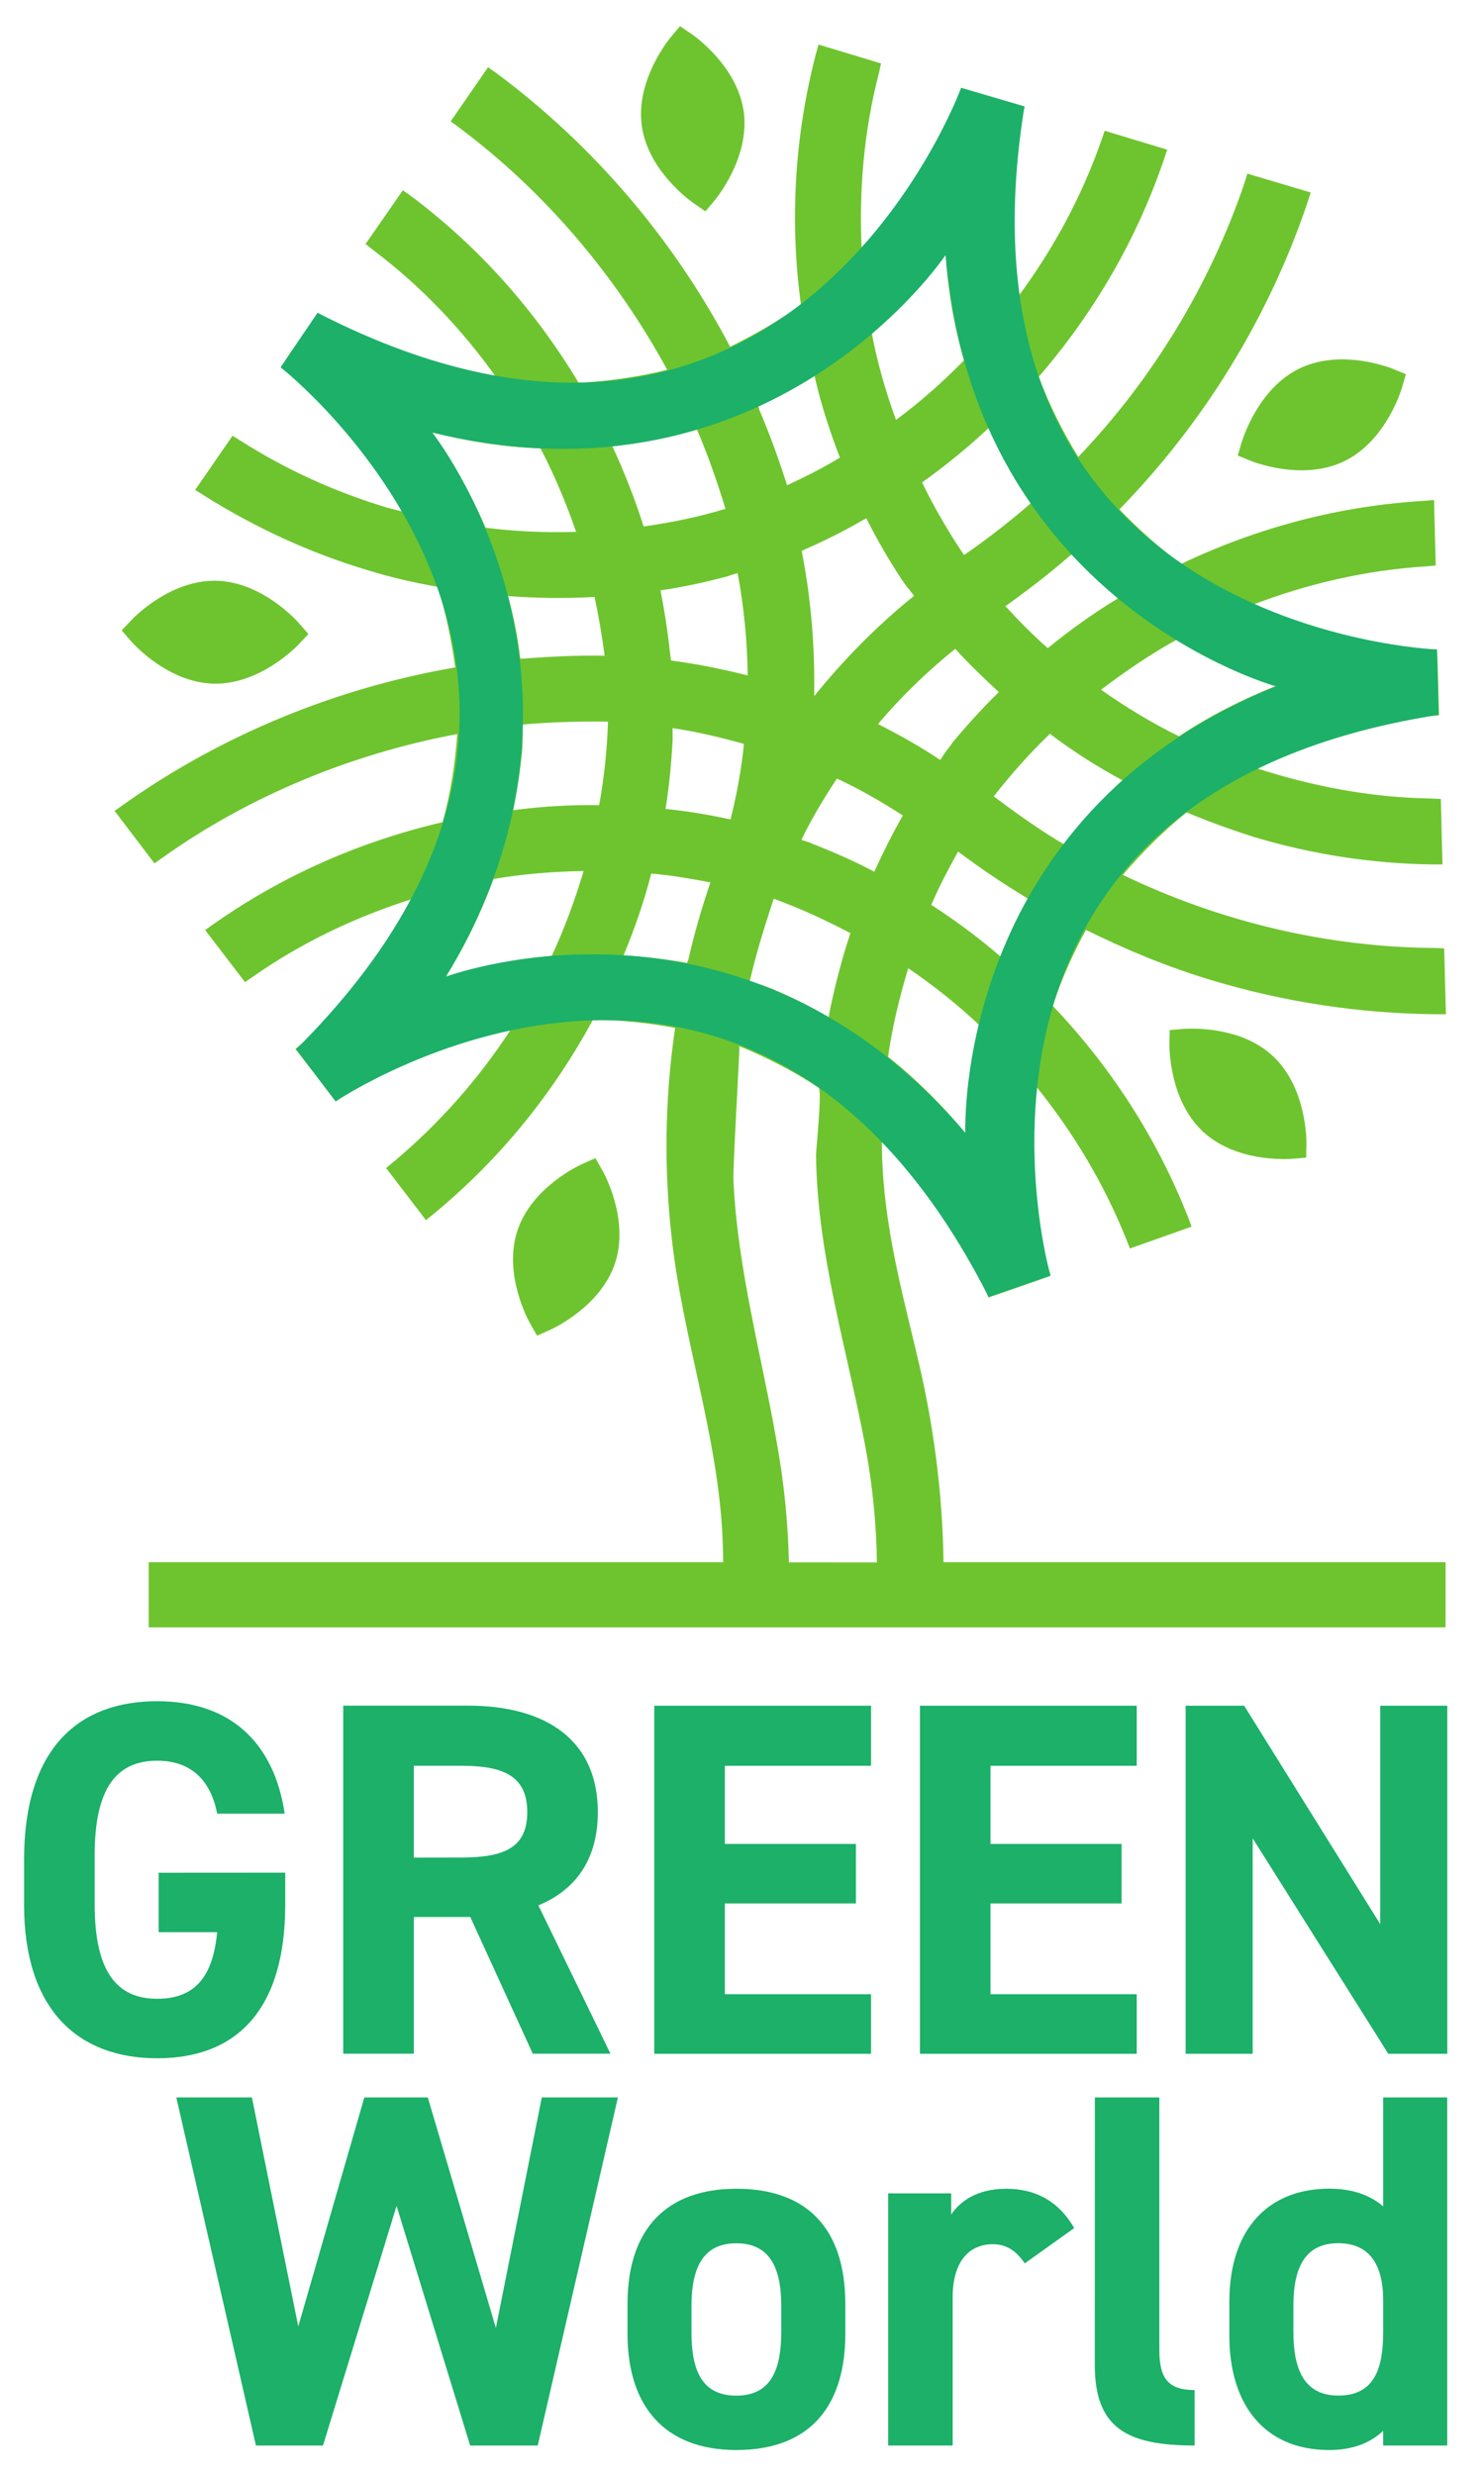
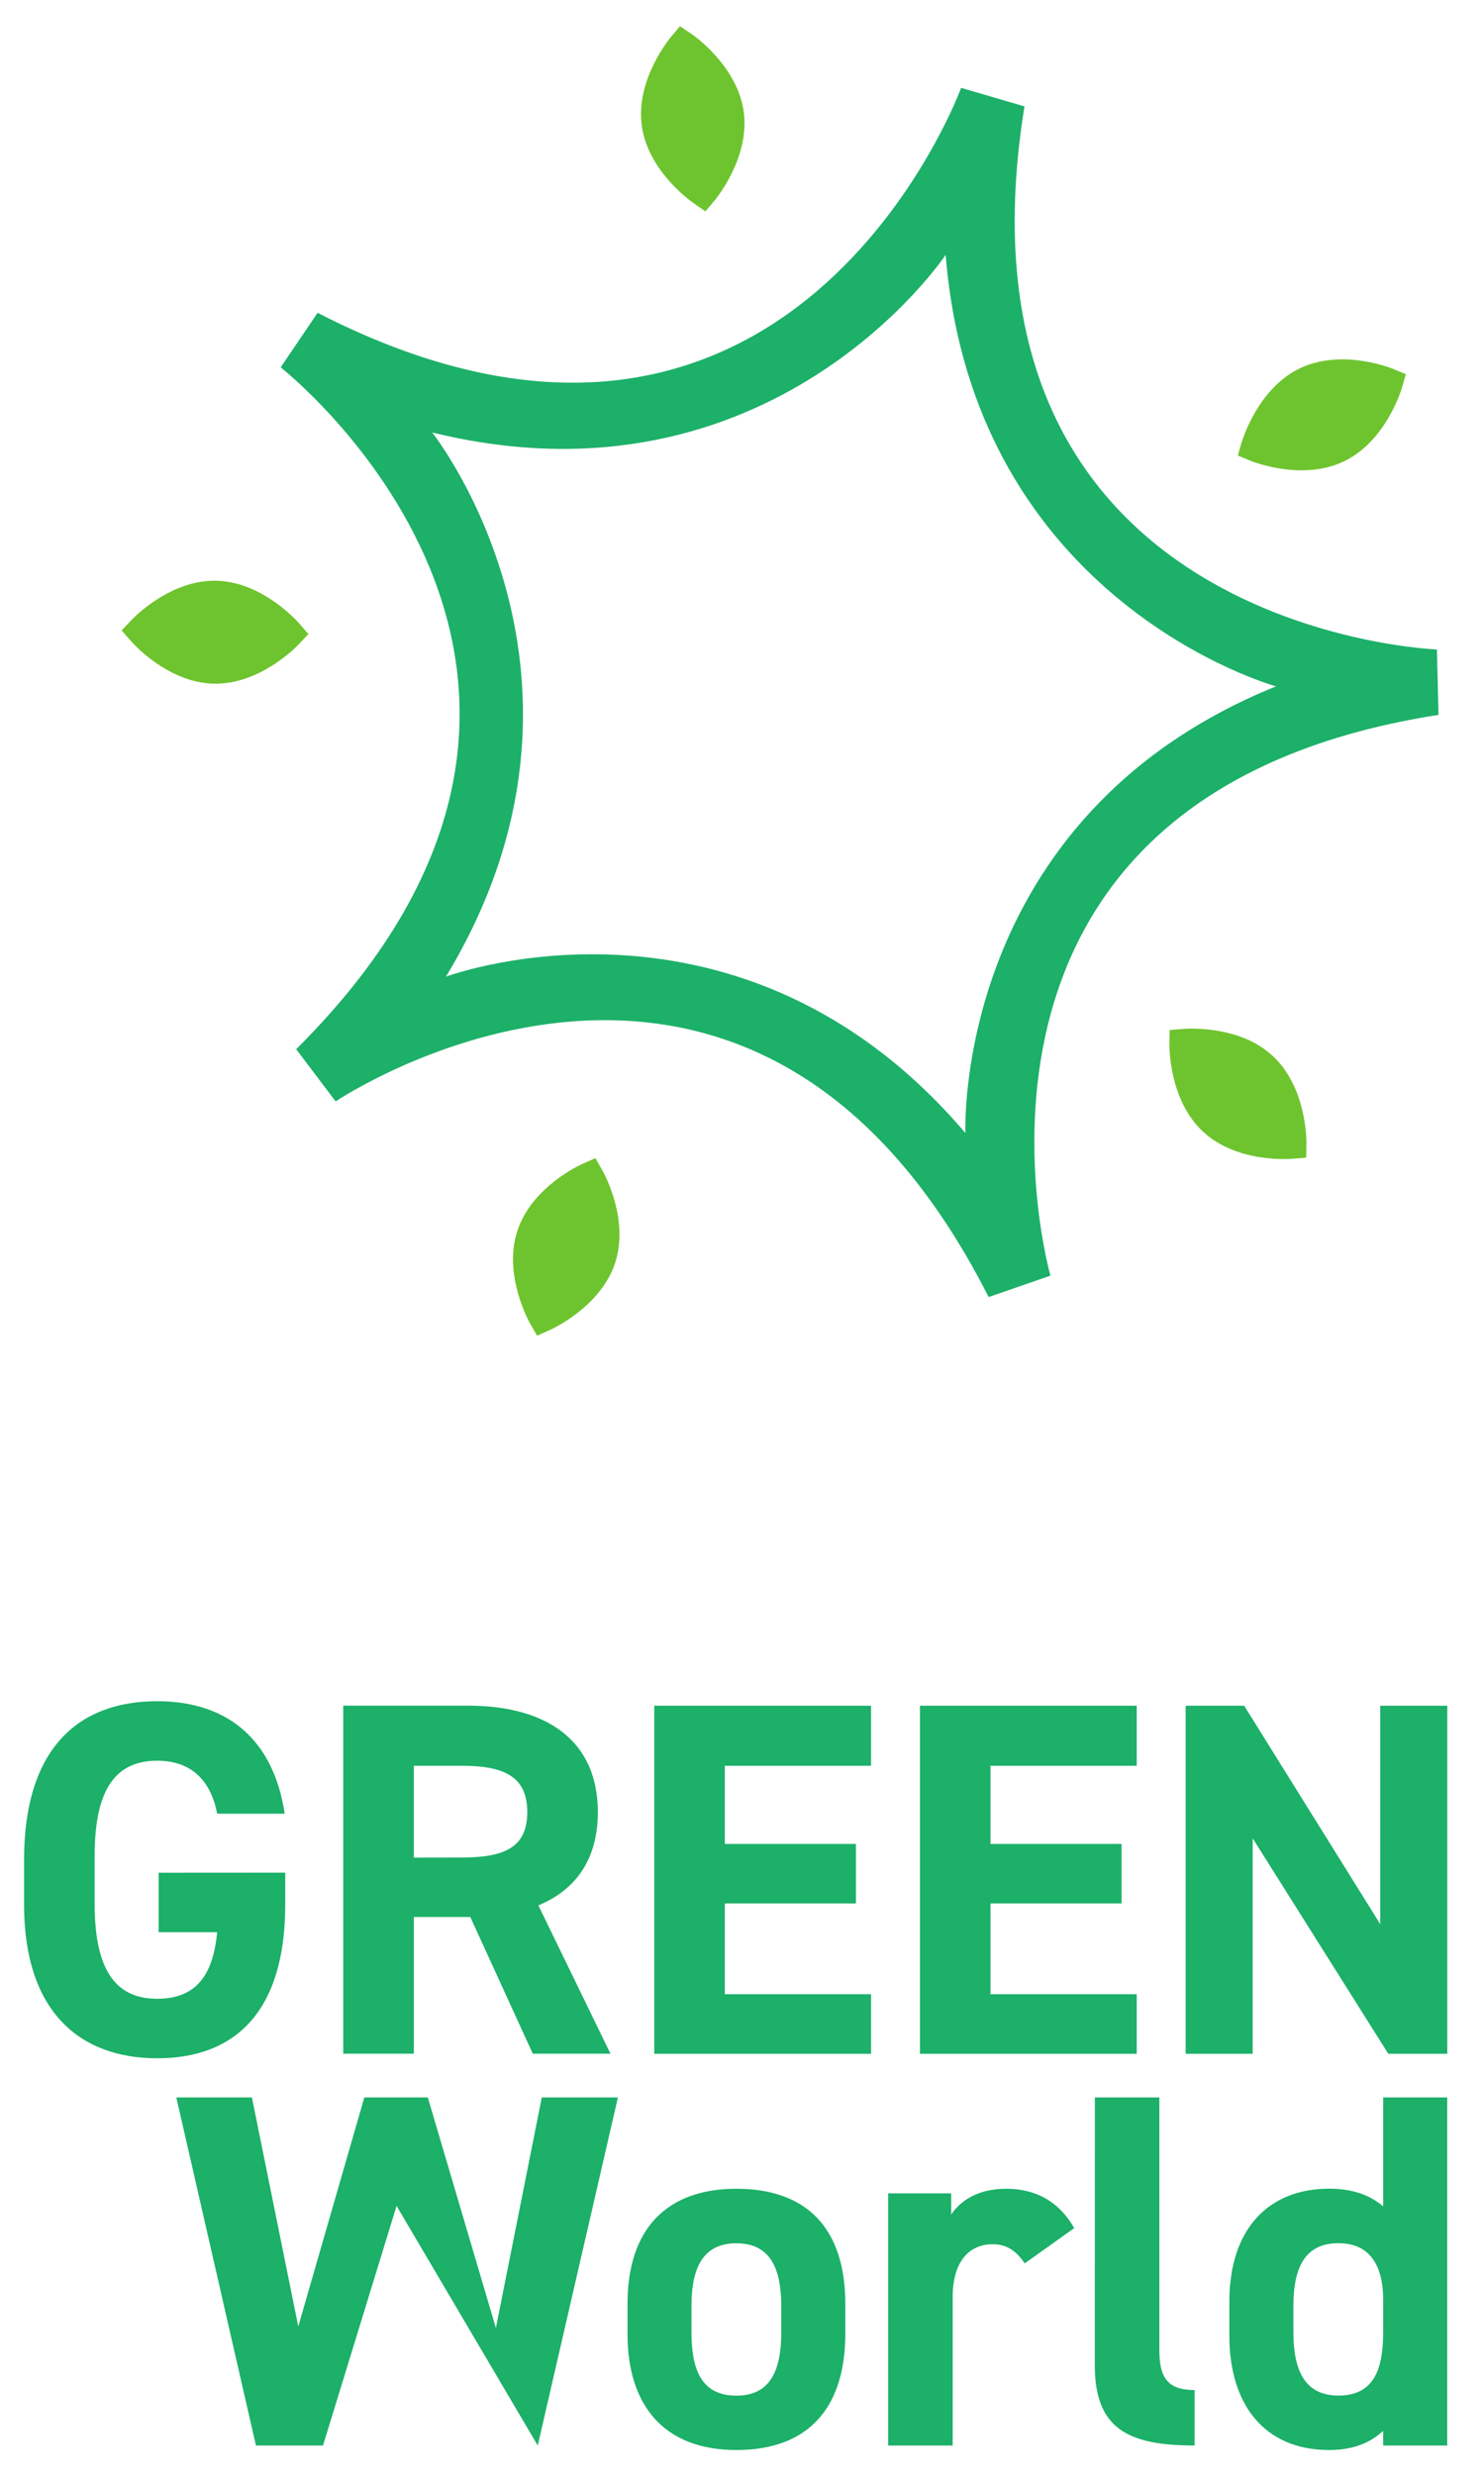
<svg xmlns="http://www.w3.org/2000/svg" xmlns:ns1="http://www.inkscape.org/namespaces/inkscape" xmlns:ns2="http://sodipodi.sourceforge.net/DTD/sodipodi-0.dtd" width="120mm" height="200mm" viewBox="0 0 120 200" version="1.1" id="svg5367" ns1:version="0.92.3 (2405546, 2018-03-11)" ns2:docname="logo_green_world.svg">
  <defs id="defs5361">
    <clipPath clipPathUnits="userSpaceOnUse" id="clipPath2187">
      <path d="M 12.496,12.496 H 1806.827 V 871.394 H 12.496 Z" id="path2185" ns1:connector-curvature="0" />
    </clipPath>
    <clipPath clipPathUnits="userSpaceOnUse" id="clipPath2143">
      <path d="M 12.496,12.496 H 1806.827 V 871.394 H 12.496 Z" id="path2141" ns1:connector-curvature="0" />
    </clipPath>
    <clipPath clipPathUnits="userSpaceOnUse" id="clipPath2109">
      <path d="M 12.496,12.496 H 1806.827 V 871.394 H 12.496 Z" id="path2107" ns1:connector-curvature="0" />
    </clipPath>
    <clipPath clipPathUnits="userSpaceOnUse" id="clipPath2083">
      <path d="M 12.496,12.496 H 1806.827 V 871.394 H 12.496 Z" id="path2081" ns1:connector-curvature="0" />
    </clipPath>
    <clipPath clipPathUnits="userSpaceOnUse" id="clipPath2041">
      <path d="M 12.496,12.496 H 1806.827 V 871.394 H 12.496 Z" id="path2039" ns1:connector-curvature="0" />
    </clipPath>
    <clipPath clipPathUnits="userSpaceOnUse" id="clipPath2009">
      <path d="M 12.496,12.496 H 1806.827 V 871.394 H 12.496 Z" id="path2007" ns1:connector-curvature="0" />
    </clipPath>
    <clipPath clipPathUnits="userSpaceOnUse" id="clipPath2187-4">
-       <path d="M 12.496,12.496 H 1806.827 V 871.394 H 12.496 Z" id="path2185-8" ns1:connector-curvature="0" />
-     </clipPath>
+       </clipPath>
    <clipPath clipPathUnits="userSpaceOnUse" id="clipPath2143-1">
-       <path d="M 12.496,12.496 H 1806.827 V 871.394 H 12.496 Z" id="path2141-0" ns1:connector-curvature="0" />
-     </clipPath>
+       </clipPath>
    <clipPath clipPathUnits="userSpaceOnUse" id="clipPath2109-3">
      <path d="M 12.496,12.496 H 1806.827 V 871.394 H 12.496 Z" id="path2107-0" ns1:connector-curvature="0" />
    </clipPath>
    <clipPath clipPathUnits="userSpaceOnUse" id="clipPath2083-4">
-       <path d="M 12.496,12.496 H 1806.827 V 871.394 H 12.496 Z" id="path2081-4" ns1:connector-curvature="0" />
-     </clipPath>
+       </clipPath>
    <clipPath clipPathUnits="userSpaceOnUse" id="clipPath2041-4">
      <path d="M 12.496,12.496 H 1806.827 V 871.394 H 12.496 Z" id="path2039-4" ns1:connector-curvature="0" />
    </clipPath>
    <clipPath clipPathUnits="userSpaceOnUse" id="clipPath2009-7">
      <path d="M 12.496,12.496 H 1806.827 V 871.394 H 12.496 Z" id="path2007-6" ns1:connector-curvature="0" />
    </clipPath>
  </defs>
  <ns2:namedview id="base" pagecolor="#ffffff" bordercolor="#666666" borderopacity="1.0" ns1:pageopacity="0.0" ns1:pageshadow="2" ns1:zoom="0.7" ns1:cx="-136.97048" ns1:cy="571.56253" ns1:document-units="mm" ns1:current-layer="g6831" showgrid="false" ns1:window-width="1916" ns1:window-height="1036" ns1:window-x="1360" ns1:window-y="42" ns1:window-maximized="0" />
  <g ns1:label="Layer 1" ns1:groupmode="layer" id="layer1" transform="translate(0,-97)">
    <g id="g6831" transform="matrix(6.269,0,0,6.269,-547.05,-7.695)">
      <g id="g1054" transform="translate(-3.014,15.434)">
        <path ns1:connector-curvature="0" id="path2013" style="fill:#1cb069;fill-opacity:1;fill-rule:nonzero;stroke:none;stroke-width:0.353" d="m 93.956,25.407 v 0.41 c 0,1.372 -0.637,1.983 -1.652,1.983 -1.008,0 -1.717,-0.611 -1.717,-1.983 v -0.572 c 0,-1.45 0.709,-2.048 1.717,-2.048 0.943,0 1.508,0.533 1.645,1.45 h -0.871 c -0.078,-0.41 -0.319,-0.683 -0.774,-0.683 -0.527,0 -0.806,0.358 -0.806,1.216 v 0.637 c 0,0.858 0.28,1.216 0.806,1.216 0.514,0 0.722,-0.319 0.774,-0.858 h -0.755 v -0.767 z" />
        <path ns1:connector-curvature="0" id="path2017" style="fill:#1cb069;fill-opacity:1;fill-rule:nonzero;stroke:none;stroke-width:0.353" d="m 97.149,27.741 -0.806,-1.762 h -0.728 v 1.762 h -0.911 v -4.487 h 1.606 c 1.034,0 1.678,0.462 1.678,1.372 0,0.605 -0.28,1.001 -0.767,1.203 l 0.93,1.912 z M 96.226,25.212 c 0.539,0 0.852,-0.117 0.852,-0.585 0,-0.468 -0.312,-0.598 -0.852,-0.598 h -0.611 v 1.184 z" />
        <path ns1:connector-curvature="0" id="path2021" style="fill:#1cb069;fill-opacity:1;fill-rule:nonzero;stroke:none;stroke-width:0.353" d="m 101.512,23.255 v 0.774 h -1.886 v 1.008 h 1.691 v 0.767 h -1.691 v 1.17 h 1.886 V 27.742 H 98.716 V 23.255 Z" />
        <path ns1:connector-curvature="0" id="path2025" style="fill:#1cb069;fill-opacity:1;fill-rule:nonzero;stroke:none;stroke-width:0.353" d="m 104.939,23.255 v 0.774 h -1.886 v 1.008 h 1.691 v 0.767 h -1.691 v 1.17 h 1.886 v 0.768 h -2.796 V 23.255 Z" />
        <path ns1:connector-curvature="0" id="path2029" style="fill:#1cb069;fill-opacity:1;fill-rule:nonzero;stroke:none;stroke-width:0.353" d="m 108.945,23.255 v 4.487 h -0.761 l -1.749,-2.777 v 2.777 h -0.865 V 23.255 h 0.755 l 1.755,2.816 V 23.255 Z" />
-         <path ns1:connector-curvature="0" id="path2033" style="fill:#1cb069;fill-opacity:1;fill-rule:nonzero;stroke:none;stroke-width:0.353" d="M 94.443,32.792 H 93.578 l -1.027,-4.487 h 0.975 l 0.598,2.952 0.852,-2.952 h 0.819 l 0.878,2.972 0.592,-2.972 h 0.982 l -1.034,4.487 H 96.341 L 95.392,29.703 Z" />
+         <path ns1:connector-curvature="0" id="path2033" style="fill:#1cb069;fill-opacity:1;fill-rule:nonzero;stroke:none;stroke-width:0.353" d="M 94.443,32.792 H 93.578 l -1.027,-4.487 h 0.975 l 0.598,2.952 0.852,-2.952 h 0.819 l 0.878,2.972 0.592,-2.972 h 0.982 l -1.034,4.487 L 95.392,29.703 Z" />
        <path ns1:connector-curvature="0" id="path2045" style="fill:#1cb069;fill-opacity:1;fill-rule:nonzero;stroke:none;stroke-width:0.353" d="m 101.18,31.355 c 0,0.891 -0.423,1.495 -1.405,1.495 -0.943,0 -1.404,-0.585 -1.404,-1.495 v -0.39 c 0,-0.975 0.514,-1.483 1.404,-1.483 0.904,0 1.405,0.507 1.405,1.483 z m -0.826,-0.026 v -0.338 c 0,-0.52 -0.169,-0.806 -0.579,-0.806 -0.41,0 -0.579,0.286 -0.579,0.806 v 0.338 c 0,0.468 0.117,0.82 0.579,0.82 0.455,0 0.579,-0.351 0.579,-0.82" />
        <path ns1:connector-curvature="0" id="path2049" style="fill:#1cb069;fill-opacity:1;fill-rule:nonzero;stroke:none;stroke-width:0.353" d="m 103.495,30.444 c -0.085,-0.123 -0.202,-0.247 -0.41,-0.247 -0.312,0 -0.52,0.228 -0.52,0.683 v 1.912 h -0.832 v -3.251 h 0.813 v 0.273 c 0.11,-0.163 0.325,-0.332 0.709,-0.332 0.39,0 0.683,0.169 0.878,0.507 z" />
        <path ns1:connector-curvature="0" id="path2053" style="fill:#1cb069;fill-opacity:1;fill-rule:nonzero;stroke:none;stroke-width:0.353" d="m 104.399,28.305 h 0.832 v 3.258 c 0,0.351 0.104,0.514 0.455,0.514 v 0.715 c -0.878,0 -1.288,-0.228 -1.288,-1.041 z" />
        <path ns1:connector-curvature="0" id="path2057" style="fill:#1cb069;fill-opacity:1;fill-rule:nonzero;stroke:none;stroke-width:0.353" d="m 108.118,28.305 h 0.826 v 4.487 h -0.826 v -0.189 c -0.169,0.156 -0.39,0.247 -0.696,0.247 -0.852,0 -1.288,-0.605 -1.288,-1.47 v -0.442 c 0,-0.949 0.514,-1.457 1.288,-1.457 0.279,0 0.514,0.072 0.696,0.228 z m 0,3.024 v -0.41 c 0,-0.474 -0.189,-0.735 -0.579,-0.735 -0.41,0 -0.579,0.286 -0.579,0.806 v 0.338 c 0,0.468 0.13,0.82 0.579,0.82 0.468,0 0.579,-0.351 0.579,-0.82" />
-         <path ns1:connector-curvature="0" id="path2199" style="fill:#6ec42e;fill-opacity:1;fill-rule:nonzero;stroke:none;stroke-width:0.353" d="m 102.096,18.696 c -0.222,-0.92 -0.449,-1.786 -0.444,-2.743 0.568,0.546 1.028,1.201 1.326,1.921 l 0.049,0.119 c 0,0 0.801,-0.276 0.801,-0.281 l -0.033,-0.119 c -0.222,-0.746 -0.27,-1.548 -0.162,-2.332 0.487,0.601 0.882,1.261 1.169,1.975 l 0.049,0.125 0.796,-0.282 -0.049,-0.13 c -0.4,-1.012 -0.99,-1.926 -1.742,-2.716 0.114,-0.346 0.26,-0.671 0.428,-0.979 0.525,0.26 1.066,0.482 1.623,0.649 0.936,0.282 1.905,0.428 2.879,0.438 h 0.141 l -0.022,-0.849 -0.13,-0.005 c -1.38,-0.011 -2.754,-0.336 -4.015,-0.942 0.249,-0.292 0.519,-0.562 0.822,-0.806 0.287,0.119 0.584,0.227 0.876,0.319 0.742,0.222 1.51,0.341 2.284,0.352 h 0.141 l -0.021,-0.844 -0.13,-0.006 c -0.768,-0.011 -1.531,-0.157 -2.262,-0.395 0.698,-0.373 1.466,-0.611 2.24,-0.671 0,0 0.124,-0.006 0.129,-0.006 0,0 -0.021,-0.849 -0.027,-0.849 l -0.119,-0.005 c -0.785,-0.027 -1.553,-0.222 -2.267,-0.568 0.719,-0.276 1.472,-0.449 2.24,-0.498 l 0.13,-0.011 -0.022,-0.844 -0.14,0.011 c -1.082,0.065 -2.132,0.341 -3.122,0.812 -0.287,-0.211 -0.552,-0.449 -0.796,-0.703 1.093,-1.12 1.926,-2.478 2.424,-3.95 l 0.043,-0.135 -0.817,-0.243 -0.038,0.124 c -0.444,1.304 -1.18,2.522 -2.143,3.528 -0.2,-0.325 -0.374,-0.671 -0.509,-1.034 0.714,-0.828 1.26,-1.764 1.613,-2.797 l 0.043,-0.13 -0.806,-0.244 -0.043,0.125 c -0.254,0.725 -0.622,1.407 -1.082,2.024 -0.135,-0.774 -0.125,-1.575 0.059,-2.332 l 0.032,-0.125 c 0,0 -0.8,-0.243 -0.817,-0.243 L 102.631,2.518 c -0.26,0.73 -0.693,1.407 -1.239,1.98 -0.038,-0.774 0.027,-1.542 0.222,-2.289 l 0.027,-0.125 -0.806,-0.243 -0.038,0.135 c -0.271,1.055 -0.336,2.137 -0.189,3.219 -0.292,0.211 -0.6,0.389 -0.914,0.541 -0.725,-1.38 -1.764,-2.598 -3.008,-3.522 l -0.114,-0.081 -0.482,0.698 0.103,0.076 c 1.104,0.822 2.024,1.905 2.69,3.127 -0.374,0.092 -0.752,0.146 -1.142,0.168 C 97.178,5.266 96.458,4.455 95.587,3.8 L 95.473,3.719 94.992,4.412 95.094,4.493 c 0.617,0.465 1.147,1.023 1.596,1.656 -0.292,-0.043 -0.589,-0.097 -0.871,-0.184 -0.471,-0.14 -0.92,-0.341 -1.331,-0.595 0,0 -0.108,-0.065 -0.114,-0.07 0,0 -0.476,0.693 -0.476,0.703 l 0.097,0.076 c 0.617,0.476 1.125,1.099 1.504,1.791 C 95.419,7.847 95.343,7.831 95.268,7.81 94.602,7.609 93.969,7.323 93.39,6.954 l -0.114,-0.07 -0.482,0.698 0.119,0.075 c 0.655,0.411 1.358,0.736 2.1,0.958 0.297,0.092 0.6,0.162 0.909,0.216 0.108,0.341 0.179,0.693 0.227,1.039 -1.537,0.265 -3.014,0.871 -4.28,1.769 l -0.114,0.081 0.514,0.676 0.108,-0.076 c 1.12,-0.796 2.435,-1.336 3.798,-1.591 -0.027,0.384 -0.086,0.763 -0.189,1.136 -1.066,0.249 -2.062,0.687 -2.949,1.31 l -0.114,0.081 0.514,0.671 0.103,-0.07 c 0.633,-0.444 1.331,-0.774 2.067,-1.006 -0.346,0.709 -0.828,1.347 -1.423,1.856 0,0 -0.092,0.081 -0.097,0.081 l 0.52,0.676 0.103,-0.07 c 0.644,-0.438 1.391,-0.736 2.17,-0.877 -0.422,0.649 -0.931,1.228 -1.52,1.721 l -0.103,0.086 0.514,0.671 0.108,-0.087 c 0.839,-0.693 1.526,-1.536 2.045,-2.494 0.363,0 0.714,0.038 1.061,0.103 -0.135,0.914 -0.146,1.845 -0.038,2.759 0.146,1.25 0.568,2.451 0.644,3.707 0.008,0.14 0.013,0.281 0.014,0.422 h -7.41 v 0.84 H 108.923 v -0.84 h -6.476 c -0.012,-0.911 -0.134,-1.822 -0.352,-2.71 m -1.481,-6.602 c 0.13,-0.271 0.296,-0.546 0.458,-0.79 0.292,0.135 0.574,0.298 0.85,0.476 -0.135,0.238 -0.255,0.476 -0.368,0.725 -0.265,-0.141 -0.541,-0.26 -0.817,-0.368 l -0.009,-0.006 z m 0.988,-1.493 c 0.298,-0.352 0.633,-0.677 0.996,-0.969 0.178,0.195 0.368,0.379 0.563,0.557 -0.217,0.211 -0.417,0.433 -0.606,0.66 l 7.1e-4,0.004 -0.071,0.092 c -0.032,0.043 -0.049,0.076 -0.081,0.119 -0.249,-0.168 -0.536,-0.328 -0.802,-0.463 m 1.126,5.27 c -0.298,-0.357 -0.628,-0.687 -0.996,-0.98 0.054,-0.384 0.146,-0.763 0.26,-1.142 0.325,0.222 0.633,0.465 0.914,0.731 -0.114,0.46 -0.173,0.925 -0.178,1.391 m 0.454,-2.273 c -0.276,-0.238 -0.573,-0.46 -0.893,-0.666 0.103,-0.238 0.222,-0.465 0.346,-0.687 0.282,0.211 0.568,0.406 0.866,0.585 l 0.032,0.022 c -0.135,0.238 -0.249,0.487 -0.352,0.747 m 1.001,-1.683 -0.003,0.009 -0.081,0.108 c -0.032,0.038 -0.059,0.086 -0.086,0.125 -0.308,-0.179 -0.63,-0.409 -0.917,-0.625 0.222,-0.282 0.46,-0.552 0.725,-0.806 0.297,0.227 0.617,0.428 0.936,0.6 -0.206,0.184 -0.395,0.385 -0.574,0.59 m 1.271,-2.402 c 0.411,0.249 0.839,0.444 1.282,0.595 -0.433,0.173 -0.855,0.385 -1.25,0.649 -0.346,-0.168 -0.682,-0.373 -1.006,-0.6 0.314,-0.238 0.639,-0.46 0.974,-0.644 m -1.385,-1.077 0.032,-0.022 c 0.19,0.2 0.39,0.389 0.601,0.563 -0.314,0.189 -0.617,0.406 -0.909,0.644 -0.195,-0.173 -0.373,-0.352 -0.546,-0.541 0.287,-0.206 0.563,-0.417 0.823,-0.644 m -0.66,-0.931 7.1e-4,7.056e-4 0.081,0.114 c 0.027,0.043 0.065,0.081 0.092,0.125 -0.265,0.232 -0.579,0.476 -0.871,0.676 -0.2,-0.298 -0.384,-0.611 -0.541,-0.936 0.303,-0.216 0.595,-0.454 0.86,-0.703 0.114,0.249 0.238,0.492 0.379,0.725 m -0.936,-2.954 c 0.033,0.46 0.108,0.914 0.238,1.358 -0.271,0.276 -0.563,0.536 -0.877,0.768 -0.135,-0.368 -0.243,-0.746 -0.314,-1.125 0.352,-0.303 0.671,-0.639 0.953,-1.001 m -1.023,3.392 c 0.135,0.271 0.287,0.531 0.449,0.779 v 3.528e-4 l 0.065,0.092 c 0.038,0.049 0.07,0.086 0.103,0.13 -0.471,0.379 -0.914,0.828 -1.288,1.293 v -0.2 c 0,-0.552 -0.054,-1.126 -0.162,-1.672 l 0.038,-0.016 h -0.005 c 0.276,-0.119 0.541,-0.254 0.801,-0.406 M 100.781,6.105 c 0.081,0.357 0.195,0.714 0.33,1.06 -0.222,0.135 -0.449,0.249 -0.682,0.357 -0.108,-0.341 -0.227,-0.665 -0.363,-0.985 h 0.006 l -0.017,-0.033 c 0.249,-0.119 0.493,-0.254 0.725,-0.4 m -0.541,6.802 0.014,-0.044 c 0.011,-0.016 0.018,-0.004 0.038,0.003 0.325,0.119 0.647,0.269 0.955,0.431 -0.119,0.357 -0.211,0.72 -0.282,1.082 -0.238,-0.14 -0.481,-0.26 -0.736,-0.368 l -0.135,-0.049 c -0.049,-0.016 -0.097,-0.027 -0.146,-0.043 0.076,-0.33 0.184,-0.687 0.292,-1.011 M 99.683,8.687 99.791,8.654 c 0.081,0.427 0.125,0.887 0.13,1.32 -0.319,-0.081 -0.639,-0.146 -0.963,-0.189 v 0 l -0.027,-0.005 c -0.032,-0.292 -0.075,-0.606 -0.135,-0.903 0.298,-0.043 0.59,-0.108 0.876,-0.184 z M 97.946,8.962 c 0.054,0.254 0.097,0.509 0.13,0.757 -0.357,-0.005 -0.709,0.011 -1.05,0.038 h -0.038 c -0.032,-0.271 -0.086,-0.541 -0.157,-0.806 0.368,0.027 0.742,0.032 1.115,0.011 m -2.094,-2.121 c 0.454,0.113 0.92,0.189 1.396,0.205 0.179,0.341 0.33,0.703 0.46,1.077 -0.395,0.011 -0.79,-0.005 -1.169,-0.054 C 96.355,7.636 96.117,7.225 95.852,6.841 m 1.542,6.747 c -0.471,0.043 -0.925,0.135 -1.369,0.271 0.249,-0.395 0.454,-0.817 0.617,-1.261 0.379,-0.065 0.768,-0.097 1.163,-0.103 -0.114,0.379 -0.249,0.746 -0.411,1.093 m 0.611,-1.942 c -0.373,-0.006 -0.746,0.016 -1.109,0.065 0.054,-0.271 0.097,-0.541 0.119,-0.812 h -0.001 l 0.005,-0.141 c 0,-0.049 -0.005,-0.097 -0.005,-0.151 0.352,-0.032 0.748,-0.043 1.105,-0.038 -0.011,0.357 -0.049,0.72 -0.114,1.077 m 0.98,-4.767 -0.006,0.001 0.145,-0.042 c 0.057,-0.02 0.087,-0.034 0.136,-0.05 0.141,0.325 0.271,0.697 0.374,1.038 C 99.293,7.929 98.936,8.004 98.579,8.053 98.465,7.696 98.33,7.35 98.173,7.014 98.444,6.987 98.714,6.939 98.985,6.879 m 0.168,6.769 h -0.005 l -0.006,0.032 c -0.276,-0.049 -0.546,-0.081 -0.822,-0.097 0.141,-0.341 0.265,-0.693 0.357,-1.055 0.26,0.022 0.509,0.065 0.763,0.114 -0.114,0.335 -0.211,0.671 -0.287,1.006 m -0.292,-1.953 c 0.049,-0.298 0.076,-0.595 0.092,-0.893 l -3.52e-4,-0.014 v -0.135 c 0.303,0.043 0.628,0.122 0.92,0.203 -0.032,0.325 -0.092,0.649 -0.173,0.974 -0.276,-0.06 -0.557,-0.108 -0.839,-0.135 m 1.592,9.712 c -0.011,-0.505 -0.061,-1.011 -0.152,-1.52 -0.195,-1.131 -0.509,-2.245 -0.563,-3.398 -0.011,-0.157 0.086,-1.731 0.075,-1.737 0.352,0.146 0.698,0.32 1.023,0.536 0.048,0.032 -0.033,0.779 -0.033,0.877 0.016,1.288 0.406,2.511 0.639,3.766 0.091,0.491 0.139,0.984 0.146,1.477 z" />
        <path ns1:connector-curvature="0" id="path2203" style="fill:#6ec42e;fill-opacity:1;fill-rule:nonzero;stroke:none;stroke-width:0.353" d="m 99.225,3.887 0.151,0.104 0.119,-0.141 c 0.018,-0.023 0.456,-0.551 0.375,-1.143 C 99.788,2.115 99.225,1.724 99.2,1.707 L 99.048,1.604 98.93,1.744 c -0.018,0.022 -0.457,0.552 -0.375,1.143 0.081,0.592 0.646,0.983 0.67,1" />
        <path ns1:connector-curvature="0" id="path2207" style="fill:#6ec42e;fill-opacity:1;fill-rule:nonzero;stroke:none;stroke-width:0.353" d="m 92.728,10.03 c 0.104,0.031 0.208,0.048 0.309,0.05 0.598,0.011 1.072,-0.485 1.092,-0.507 L 94.255,9.44 94.134,9.301 C 94.121,9.286 93.812,8.935 93.373,8.803 93.269,8.772 93.165,8.755 93.064,8.753 92.466,8.741 91.992,9.238 91.972,9.26 l -0.126,0.133 0.121,0.139 c 0.013,0.015 0.322,0.367 0.761,0.498" />
        <path ns1:connector-curvature="0" id="path2211" style="fill:#6ec42e;fill-opacity:1;fill-rule:nonzero;stroke:none;stroke-width:0.353" d="m 97.957,16.196 -0.168,0.075 c -0.027,0.011 -0.653,0.295 -0.839,0.862 -0.186,0.567 0.149,1.167 0.163,1.192 l 0.091,0.16 0.168,-0.075 c 0.026,-0.011 0.652,-0.295 0.839,-0.863 0.186,-0.567 -0.149,-1.167 -0.164,-1.192 z" />
        <path ns1:connector-curvature="0" id="path2215" style="fill:#6ec42e;fill-opacity:1;fill-rule:nonzero;stroke:none;stroke-width:0.353" d="m 106.192,14.603 c -0.328,-0.098 -0.632,-0.074 -0.645,-0.073 l -0.183,0.015 -0.003,0.184 c -7.1e-4,0.029 -0.006,0.715 0.43,1.123 0.133,0.125 0.303,0.219 0.505,0.28 0.328,0.098 0.633,0.074 0.646,0.073 l 0.183,-0.015 0.003,-0.184 c 7.1e-4,-0.029 0.006,-0.716 -0.431,-1.124 -0.133,-0.125 -0.303,-0.219 -0.504,-0.28" />
        <path ns1:connector-curvature="0" id="path2219" style="fill:#6ec42e;fill-opacity:1;fill-rule:nonzero;stroke:none;stroke-width:0.353" d="m 106.293,6.963 -0.05,0.176 0.169,0.069 c 0,0 0.042,0.018 0.115,0.039 0.234,0.07 0.686,0.159 1.089,-0.035 0.538,-0.26 0.735,-0.918 0.744,-0.946 l 0.051,-0.176 -0.169,-0.069 c 0,0 -0.042,-0.018 -0.114,-0.039 -0.234,-0.071 -0.688,-0.159 -1.09,0.035 -0.537,0.26 -0.734,0.918 -0.743,0.946" />
        <path ns1:connector-curvature="0" id="path2223" style="fill:#1cb069;fill-opacity:1;fill-rule:nonzero;stroke:none;stroke-width:0.353" d="m 108.832,10.483 -0.021,-0.844 c 0,0 -6.416,-0.236 -5.32,-7.001 l -0.817,-0.239 c 0,0 -2.204,6.03 -8.301,2.9 l -0.476,0.703 c 0,0 5.057,3.956 0.2,8.79 l 0.509,0.673 c 0,0 5.323,-3.59 8.423,2.522 l 0.797,-0.276 c 0,0 -1.766,-6.173 5.005,-7.229 m -6.103,5.389 c -2.871,-3.368 -6.57,-2.062 -6.7,-2.014 -3.52e-4,3.53e-4 -7.05e-4,7.05e-4 -7.05e-4,0.001 l -0.003,3.53e-4 c 0,0 0.001,-7.06e-4 0.004,-0.001 2.336,-3.856 -0.177,-7.016 -0.177,-7.016 4.382,1.075 6.623,-2.289 6.623,-2.289 0.363,4.491 4.262,5.562 4.262,5.562 -4.177,1.688 -4.007,5.758 -4.007,5.758" />
      </g>
    </g>
  </g>
</svg>